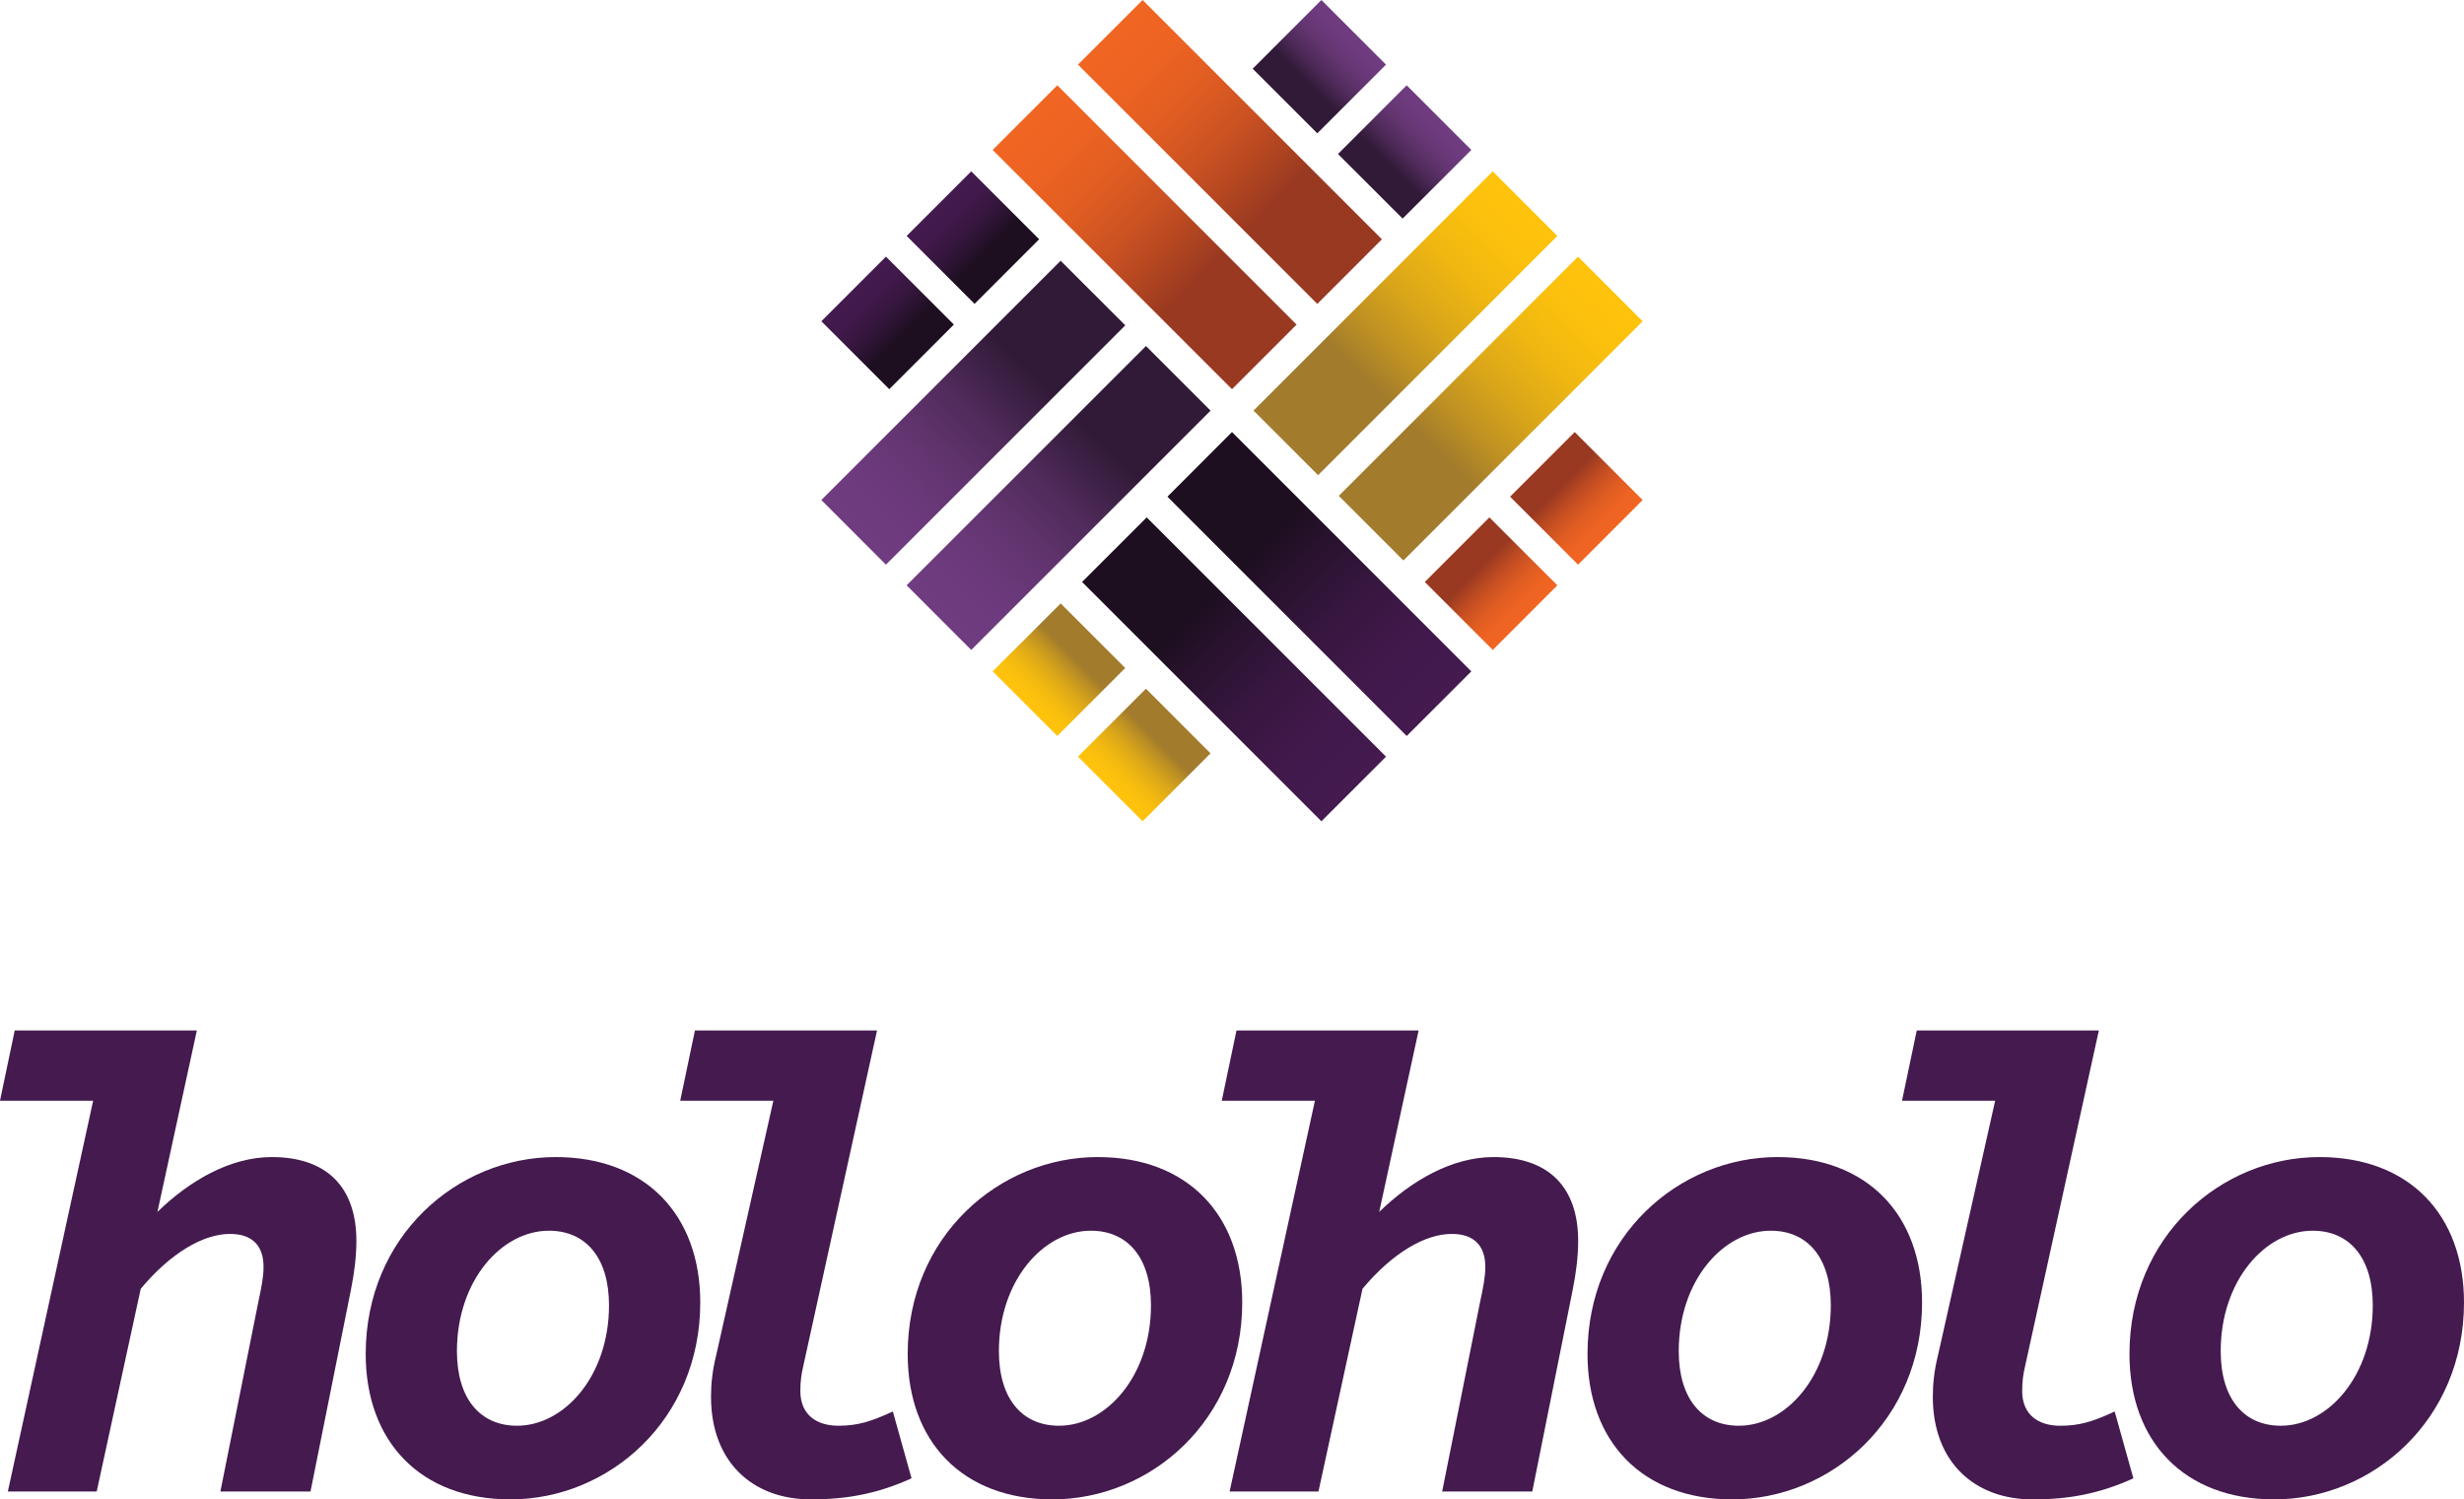
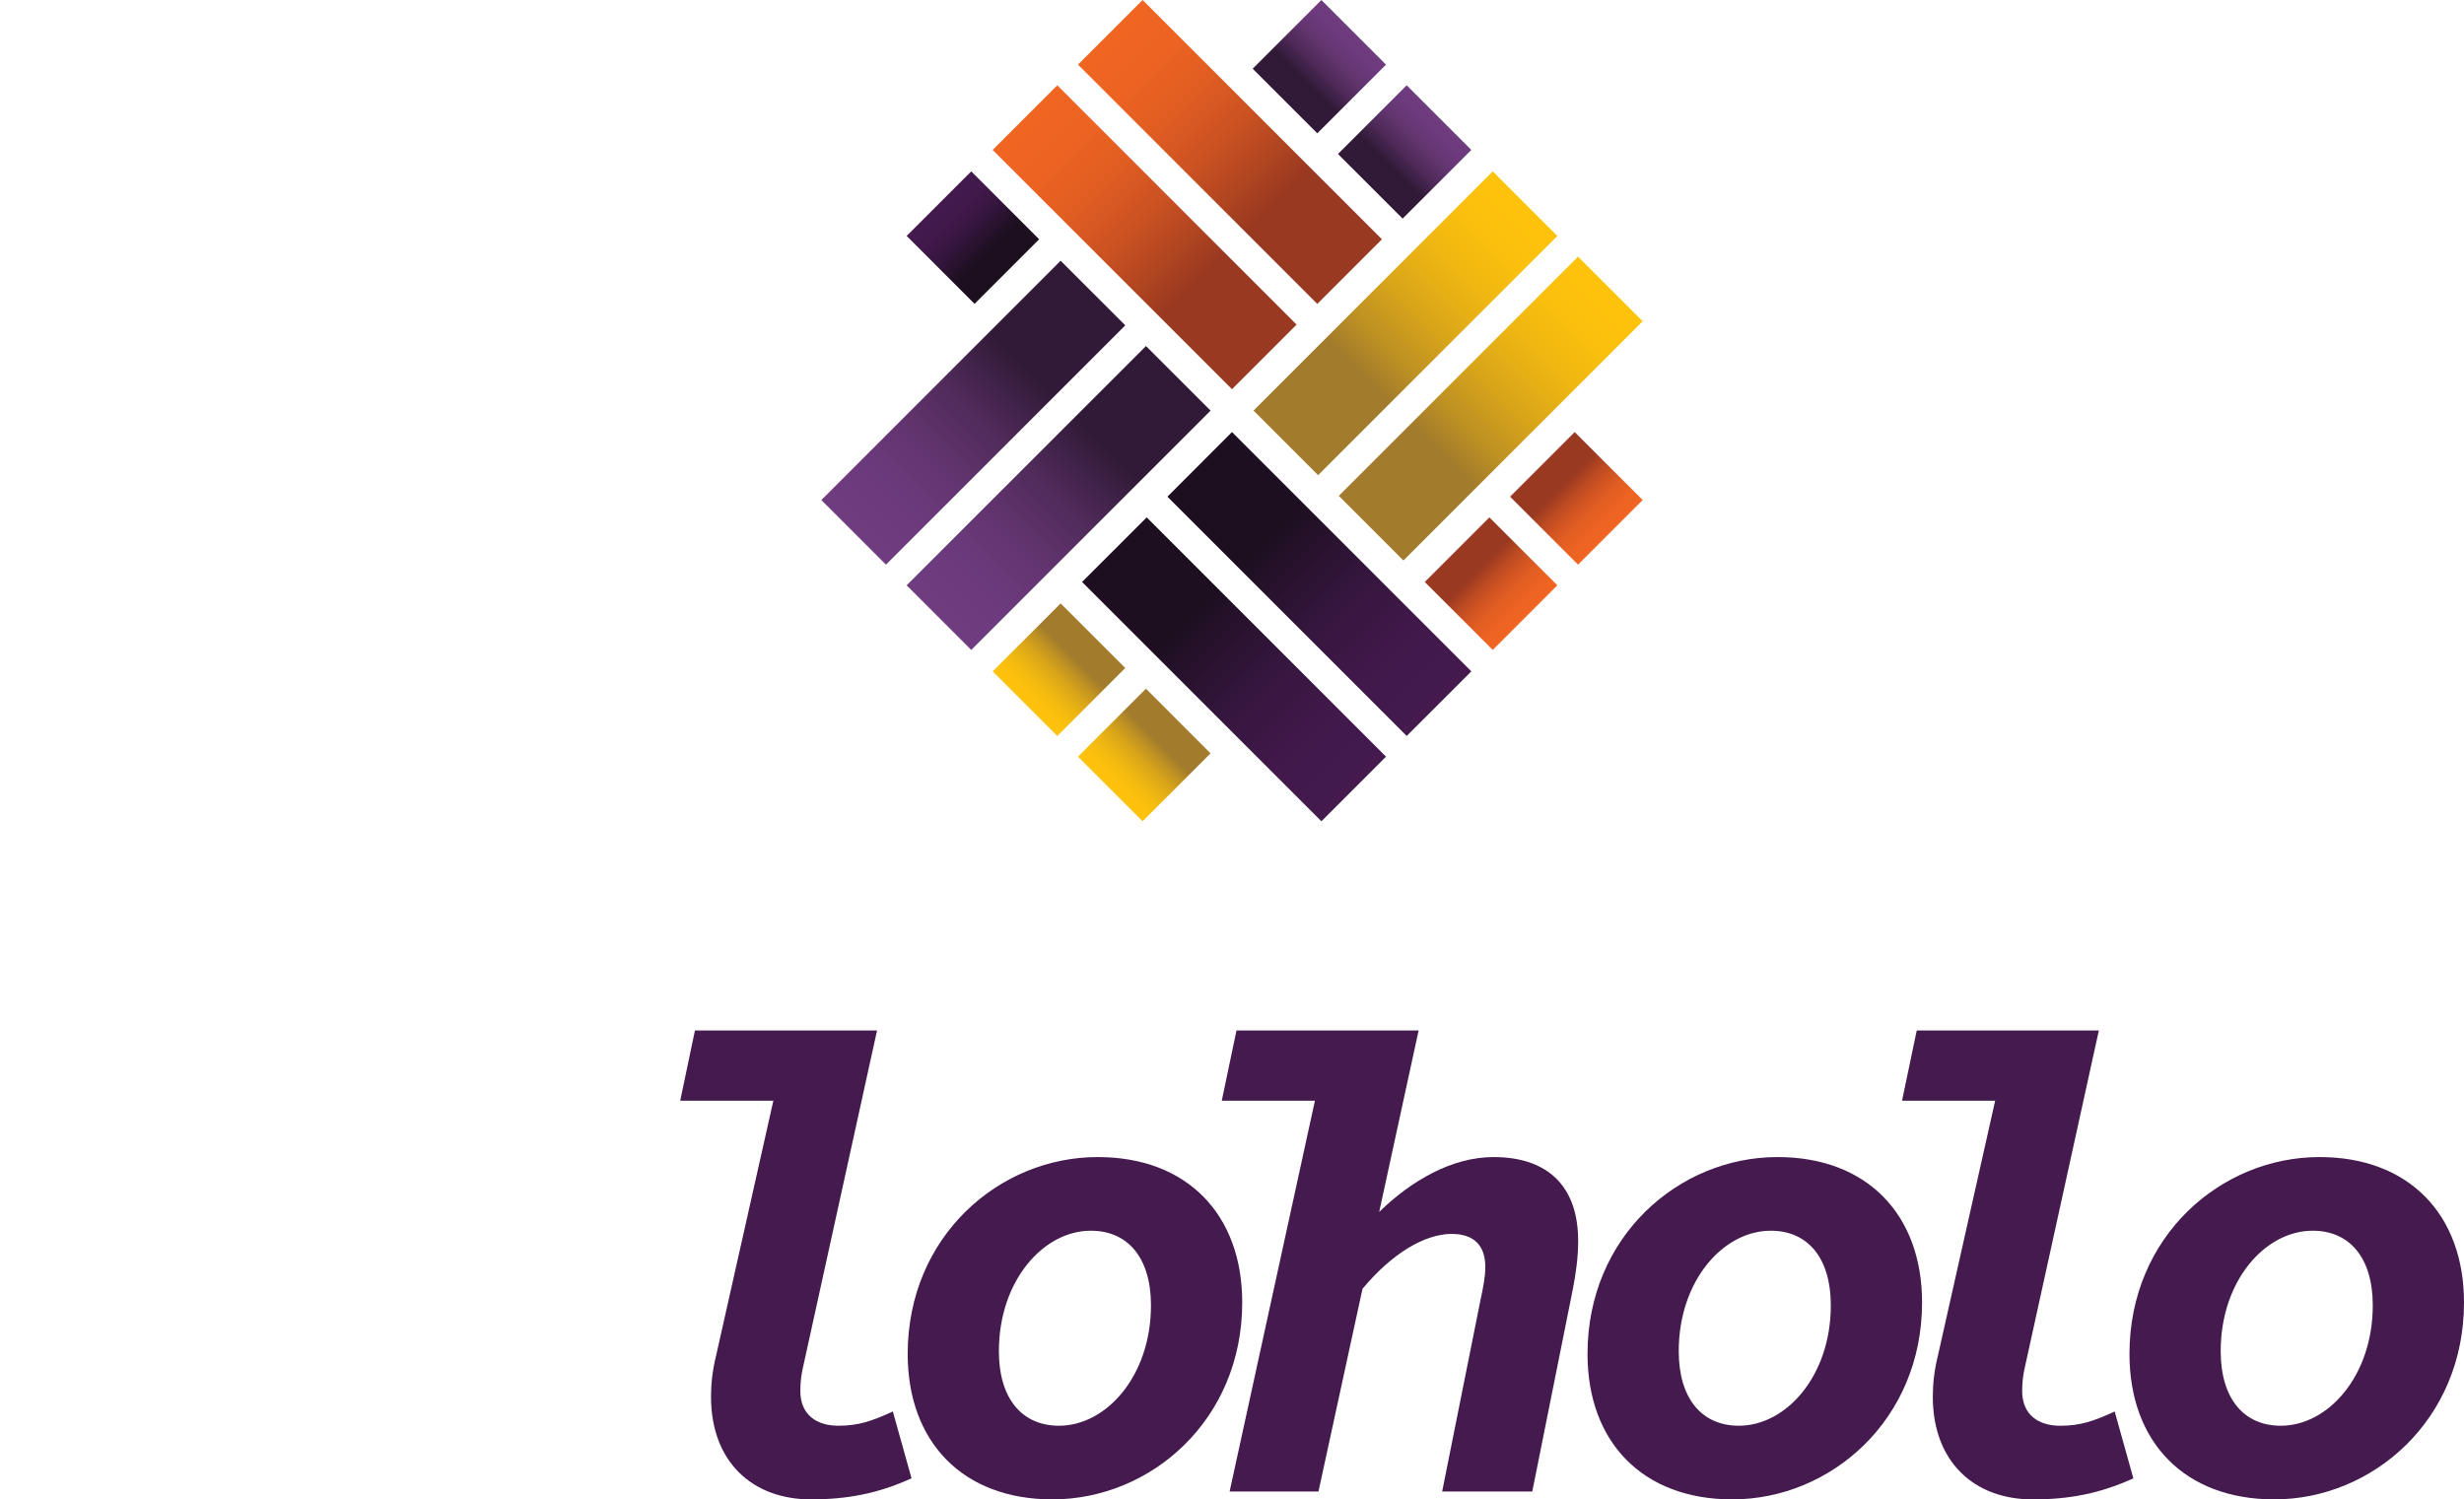
<svg xmlns="http://www.w3.org/2000/svg" id="a" width="838.64" height="510.37" viewBox="0 0 838.64 510.37">
  <defs>
    <linearGradient id="b" x1="348.86" y1="470.33" x2="430.31" y2="388.87" gradientTransform="translate(0 510.36) scale(1 -1)" gradientUnits="userSpaceOnUse">
      <stop offset="0" stop-color="#f16522" />
      <stop offset=".15" stop-color="#ed6322" />
      <stop offset=".3" stop-color="#e05d22" />
      <stop offset=".45" stop-color="#cc5222" />
      <stop offset=".6" stop-color="#af4421" />
      <stop offset=".7" stop-color="#993921" />
    </linearGradient>
    <linearGradient id="c" x1="377.9" y1="499.37" x2="459.35" y2="417.91" gradientTransform="translate(0 510.36) scale(1 -1)" gradientUnits="userSpaceOnUse">
      <stop offset="0" stop-color="#f16522" />
      <stop offset=".15" stop-color="#ed6322" />
      <stop offset=".3" stop-color="#e05d22" />
      <stop offset=".45" stop-color="#cc5222" />
      <stop offset=".6" stop-color="#af4421" />
      <stop offset=".7" stop-color="#993921" />
    </linearGradient>
    <linearGradient id="d" x1="524.96" y1="352.3" x2="548.1" y2="329.16" gradientTransform="translate(0 510.36) scale(1 -1)" gradientUnits="userSpaceOnUse">
      <stop offset=".3" stop-color="#993921" />
      <stop offset=".4" stop-color="#af4421" />
      <stop offset=".55" stop-color="#cc5222" />
      <stop offset=".7" stop-color="#e05d22" />
      <stop offset=".85" stop-color="#ed6322" />
      <stop offset="1" stop-color="#f16522" />
    </linearGradient>
    <linearGradient id="e" x1="495.93" y1="323.27" x2="519.07" y2="300.13" gradientTransform="translate(0 510.36) scale(1 -1)" gradientUnits="userSpaceOnUse">
      <stop offset=".3" stop-color="#993921" />
      <stop offset=".4" stop-color="#af4421" />
      <stop offset=".55" stop-color="#cc5222" />
      <stop offset=".7" stop-color="#e05d22" />
      <stop offset=".85" stop-color="#ed6322" />
      <stop offset="1" stop-color="#f16522" />
    </linearGradient>
    <linearGradient id="f" x1="379.29" y1="323.27" x2="460.75" y2="241.81" gradientTransform="translate(0 510.36) scale(1 -1)" gradientUnits="userSpaceOnUse">
      <stop offset=".3" stop-color="#1d0f20" />
      <stop offset=".38" stop-color="#25112a" />
      <stop offset=".59" stop-color="#36163e" />
      <stop offset=".8" stop-color="#41194b" />
      <stop offset="1" stop-color="#441a4f" />
    </linearGradient>
    <linearGradient id="g" x1="408.32" y1="352.3" x2="489.78" y2="270.84" gradientTransform="translate(0 510.36) scale(1 -1)" gradientUnits="userSpaceOnUse">
      <stop offset=".3" stop-color="#1d0f20" />
      <stop offset=".38" stop-color="#25112a" />
      <stop offset=".59" stop-color="#36163e" />
      <stop offset=".8" stop-color="#41194b" />
      <stop offset="1" stop-color="#441a4f" />
    </linearGradient>
    <linearGradient id="h" x1="319.57" y1="441.04" x2="342.69" y2="417.92" gradientTransform="translate(0 510.36) scale(1 -1)" gradientUnits="userSpaceOnUse">
      <stop offset="0" stop-color="#441a4f" />
      <stop offset=".2" stop-color="#41194b" />
      <stop offset=".41" stop-color="#36163e" />
      <stop offset=".62" stop-color="#25112a" />
      <stop offset=".7" stop-color="#1d0f20" />
    </linearGradient>
    <linearGradient id="i" x1="290.54" y1="412.01" x2="313.67" y2="388.89" gradientTransform="translate(0 510.36) scale(1 -1)" gradientUnits="userSpaceOnUse">
      <stop offset="0" stop-color="#441a4f" />
      <stop offset=".2" stop-color="#41194b" />
      <stop offset=".41" stop-color="#36163e" />
      <stop offset=".62" stop-color="#25112a" />
      <stop offset=".7" stop-color="#1d0f20" />
    </linearGradient>
    <linearGradient id="j" x1="519.06" y1="441.04" x2="437.63" y2="359.61" gradientTransform="translate(0 510.36) scale(1 -1)" gradientUnits="userSpaceOnUse">
      <stop offset="0" stop-color="#ffc30c" />
      <stop offset=".14" stop-color="#fbc00d" />
      <stop offset=".29" stop-color="#eeb612" />
      <stop offset=".44" stop-color="#daa619" />
      <stop offset=".59" stop-color="#bd9023" />
      <stop offset=".7" stop-color="#a27b2c" />
    </linearGradient>
    <linearGradient id="k" x1="548.1" y1="412.01" x2="466.66" y2="330.58" gradientTransform="translate(0 510.36) scale(1 -1)" gradientUnits="userSpaceOnUse">
      <stop offset="0" stop-color="#ffc30c" />
      <stop offset=".14" stop-color="#fbc00d" />
      <stop offset=".29" stop-color="#eeb612" />
      <stop offset=".44" stop-color="#daa619" />
      <stop offset=".59" stop-color="#bd9023" />
      <stop offset=".7" stop-color="#a27b2c" />
    </linearGradient>
    <linearGradient id="l" x1="371.99" y1="293.98" x2="348.86" y2="270.84" gradientTransform="translate(0 510.36) scale(1 -1)" gradientUnits="userSpaceOnUse">
      <stop offset=".3" stop-color="#a27b2c" />
      <stop offset=".41" stop-color="#bd9023" />
      <stop offset=".56" stop-color="#daa619" />
      <stop offset=".71" stop-color="#eeb612" />
      <stop offset=".86" stop-color="#fbc00d" />
      <stop offset="1" stop-color="#ffc30c" />
    </linearGradient>
    <linearGradient id="m" x1="401.03" y1="264.94" x2="377.89" y2="241.81" gradientTransform="translate(0 510.36) scale(1 -1)" gradientUnits="userSpaceOnUse">
      <stop offset=".3" stop-color="#a27b2c" />
      <stop offset=".41" stop-color="#bd9023" />
      <stop offset=".56" stop-color="#daa619" />
      <stop offset=".71" stop-color="#eeb612" />
      <stop offset=".86" stop-color="#fbc00d" />
      <stop offset="1" stop-color="#ffc30c" />
    </linearGradient>
    <linearGradient id="n" x1="401.03" y1="381.59" x2="319.57" y2="300.13" gradientTransform="translate(0 510.36) scale(1 -1)" gradientUnits="userSpaceOnUse">
      <stop offset=".3" stop-color="#311a37" />
      <stop offset=".33" stop-color="#371d3e" />
      <stop offset=".5" stop-color="#502b5b" />
      <stop offset=".67" stop-color="#62346f" />
      <stop offset=".84" stop-color="#6c3a7c" />
      <stop offset="1" stop-color="#703c80" />
    </linearGradient>
    <linearGradient id="o" x1="372" y1="410.62" x2="290.54" y2="329.16" gradientTransform="translate(0 510.36) scale(1 -1)" gradientUnits="userSpaceOnUse">
      <stop offset=".3" stop-color="#311a37" />
      <stop offset=".33" stop-color="#371d3e" />
      <stop offset=".5" stop-color="#502b5b" />
      <stop offset=".67" stop-color="#62346f" />
      <stop offset=".84" stop-color="#6c3a7c" />
      <stop offset="1" stop-color="#703c80" />
    </linearGradient>
    <linearGradient id="p" x1="460.74" y1="499.36" x2="437.35" y2="475.97" gradientTransform="translate(0 510.36) scale(1 -1)" gradientUnits="userSpaceOnUse">
      <stop offset="0" stop-color="#703c80" />
      <stop offset=".16" stop-color="#6c3a7c" />
      <stop offset=".33" stop-color="#62346f" />
      <stop offset=".5" stop-color="#502b5b" />
      <stop offset=".67" stop-color="#371d3e" />
      <stop offset=".7" stop-color="#311a37" />
    </linearGradient>
    <linearGradient id="q" x1="489.78" y1="470.33" x2="466.39" y2="446.94" gradientTransform="translate(0 510.36) scale(1 -1)" gradientUnits="userSpaceOnUse">
      <stop offset="0" stop-color="#703c80" />
      <stop offset=".16" stop-color="#6c3a7c" />
      <stop offset=".33" stop-color="#62346f" />
      <stop offset=".5" stop-color="#502b5b" />
      <stop offset=".67" stop-color="#371d3e" />
      <stop offset=".7" stop-color="#311a37" />
    </linearGradient>
  </defs>
  <polygon points="359.86 29.03 337.86 51.03 419.32 132.48 441.31 110.49 359.86 29.03" fill="url(#b)" />
  <polygon points="366.9 21.99 448.35 103.45 470.35 81.45 388.89 0 366.9 21.99" fill="url(#c)" />
  <polygon points="513.96 169.06 537.1 192.2 559.09 170.2 535.96 147.06 513.96 169.06" fill="url(#d)" />
  <polygon points="506.92 176.1 484.93 198.09 508.07 221.23 530.06 199.23 506.92 176.1" fill="url(#e)" />
  <polygon points="390.29 176.1 368.29 198.09 449.75 279.55 471.74 257.55 390.29 176.1" fill="url(#f)" />
  <polygon points="397.33 169.06 478.78 250.51 500.78 228.52 419.32 147.06 397.33 169.06" fill="url(#g)" />
  <polygon points="308.58 80.31 331.7 103.43 353.69 81.44 330.57 58.32 308.58 80.31" fill="url(#h)" />
-   <polygon points="301.54 87.35 279.55 109.35 302.67 132.47 324.66 110.47 301.54 87.35" fill="url(#i)" />
  <polygon points="530.06 80.31 508.07 58.32 426.64 139.75 448.63 161.74 530.06 80.31" fill="url(#j)" />
  <polygon points="455.67 168.78 477.66 190.78 559.09 109.35 537.1 87.35 455.67 168.78" fill="url(#k)" />
  <polygon points="382.99 227.38 361 205.39 337.86 228.52 359.86 250.51 382.99 227.38" fill="url(#l)" />
  <polygon points="366.9 257.55 388.89 279.55 412.02 256.42 390.03 234.42 366.9 257.55" fill="url(#m)" />
  <polygon points="308.58 199.23 330.57 221.23 412.03 139.77 390.04 117.78 308.58 199.23" fill="url(#n)" />
  <polygon points="383 110.74 361 88.75 279.55 170.2 301.54 192.2 383 110.74" fill="url(#o)" />
  <polygon points="471.74 21.99 449.75 0 426.36 23.39 448.35 45.38 471.74 21.99" fill="url(#p)" />
  <polygon points="455.39 52.42 477.39 74.41 500.78 51.03 478.78 29.03 455.39 52.42" fill="url(#q)" />
-   <path d="M124.47,460.86c0-40.02,31.12-67.02,64.67-67.02,30.55,0,49.2,19.65,49.2,49.5,0,40.02-31.13,67.02-64.61,67.02-30.62,0-49.26-19.65-49.26-49.5ZM207.28,444.3c0-16.21-7.9-25.39-20.45-25.39-16.13,0-31.31,16.97-31.31,40.99,0,16.21,7.91,25.39,20.46,25.39,16.12,0,31.3-16.97,31.3-40.99Z" fill="#441a4f" />
  <path d="M242,475.42c0-4.23.45-8.85,1.73-13.98l19.49-86.78h-31.7l5.01-23.91h61.98l-25.15,114.43c-.51,2.17-.96,4.72-.96,8.24,0,8.29,5.69,11.87,12.96,11.87,6.68,0,11.17-1.47,18.53-4.85l6.36,22.75c-11.41,5.19-21.91,7.17-34.28,7.17-19.86,0-33.97-12.77-33.97-34.94Z" fill="#441a4f" />
-   <path d="M308.94,460.86c0-40.02,31.13-67.02,64.67-67.02,30.55,0,49.19,19.65,49.19,49.5,0,40.02-31.12,67.02-64.6,67.02-30.62,0-49.26-19.65-49.26-49.5ZM391.74,444.3c0-16.21-7.91-25.39-20.46-25.39-16.13,0-31.3,16.97-31.3,40.99,0,16.21,7.9,25.39,20.46,25.39,16.12,0,31.3-16.97,31.3-40.99Z" fill="#441a4f" />
-   <path d="M92.49,393.84c-14.15,0-28.04,8.07-38.91,18.68l13.42-61.77H5.01l-5.01,23.9h31.71L2.67,507.68h30.24l14.99-69c10.15-12.18,21.29-18.68,30.37-18.68,7.32,0,11.43,3.72,11.43,11.26,0,3.3-.73,7.04-1.7,11.51l-12.99,64.91h30.67l13.76-68.65c1.12-5.56,1.86-11.33,1.86-16.62,0-18.46-10.2-28.57-28.81-28.57Z" fill="#441a4f" />
+   <path d="M308.94,460.86c0-40.02,31.13-67.02,64.67-67.02,30.55,0,49.19,19.65,49.19,49.5,0,40.02-31.12,67.02-64.6,67.02-30.62,0-49.26-19.65-49.26-49.5ZM391.74,444.3c0-16.21-7.91-25.39-20.46-25.39-16.13,0-31.3,16.97-31.3,40.99,0,16.21,7.9,25.39,20.46,25.39,16.12,0,31.3-16.97,31.3-40.99" fill="#441a4f" />
  <path d="M540.32,460.86c0-40.02,31.12-67.02,64.67-67.02,30.55,0,49.2,19.65,49.2,49.5,0,40.02-31.13,67.02-64.61,67.02-30.62,0-49.26-19.65-49.26-49.5ZM623.13,444.3c0-16.21-7.9-25.39-20.45-25.39-16.13,0-31.31,16.97-31.31,40.99,0,16.21,7.91,25.39,20.46,25.39,16.12,0,31.3-16.97,31.3-40.99Z" fill="#441a4f" />
  <path d="M657.85,475.42c0-4.23.45-8.85,1.73-13.98l19.49-86.78h-31.7l5.01-23.91h61.98l-25.14,114.44c-.51,2.17-.96,4.72-.96,8.24,0,8.29,5.69,11.87,12.96,11.87,6.68,0,11.18-1.47,18.53-4.85l6.36,22.75c-11.41,5.19-21.91,7.17-34.28,7.17-19.88-.01-33.98-12.78-33.98-34.95Z" fill="#441a4f" />
  <path d="M724.78,460.86c0-40.02,31.13-67.02,64.67-67.02,30.55,0,49.19,19.65,49.19,49.5,0,40.02-31.12,67.02-64.6,67.02-30.61,0-49.26-19.65-49.26-49.5ZM807.59,444.3c0-16.21-7.91-25.39-20.46-25.39-16.13,0-31.3,16.97-31.3,40.99,0,16.21,7.9,25.39,20.46,25.39,16.12,0,31.3-16.97,31.3-40.99Z" fill="#441a4f" />
  <path d="M508.33,393.84c-14.15,0-28.04,8.07-38.91,18.68l13.42-61.77h-61.99l-5.01,23.9h31.71l-29.04,133.03h30.24l14.99-69c10.15-12.18,21.29-18.68,30.37-18.68,7.32,0,11.43,3.72,11.43,11.26,0,3.3-.73,7.04-1.7,11.51l-12.99,64.91h30.67l13.76-68.65c1.12-5.56,1.86-11.33,1.86-16.62.01-18.46-10.19-28.57-28.81-28.57Z" fill="#441a4f" />
</svg>